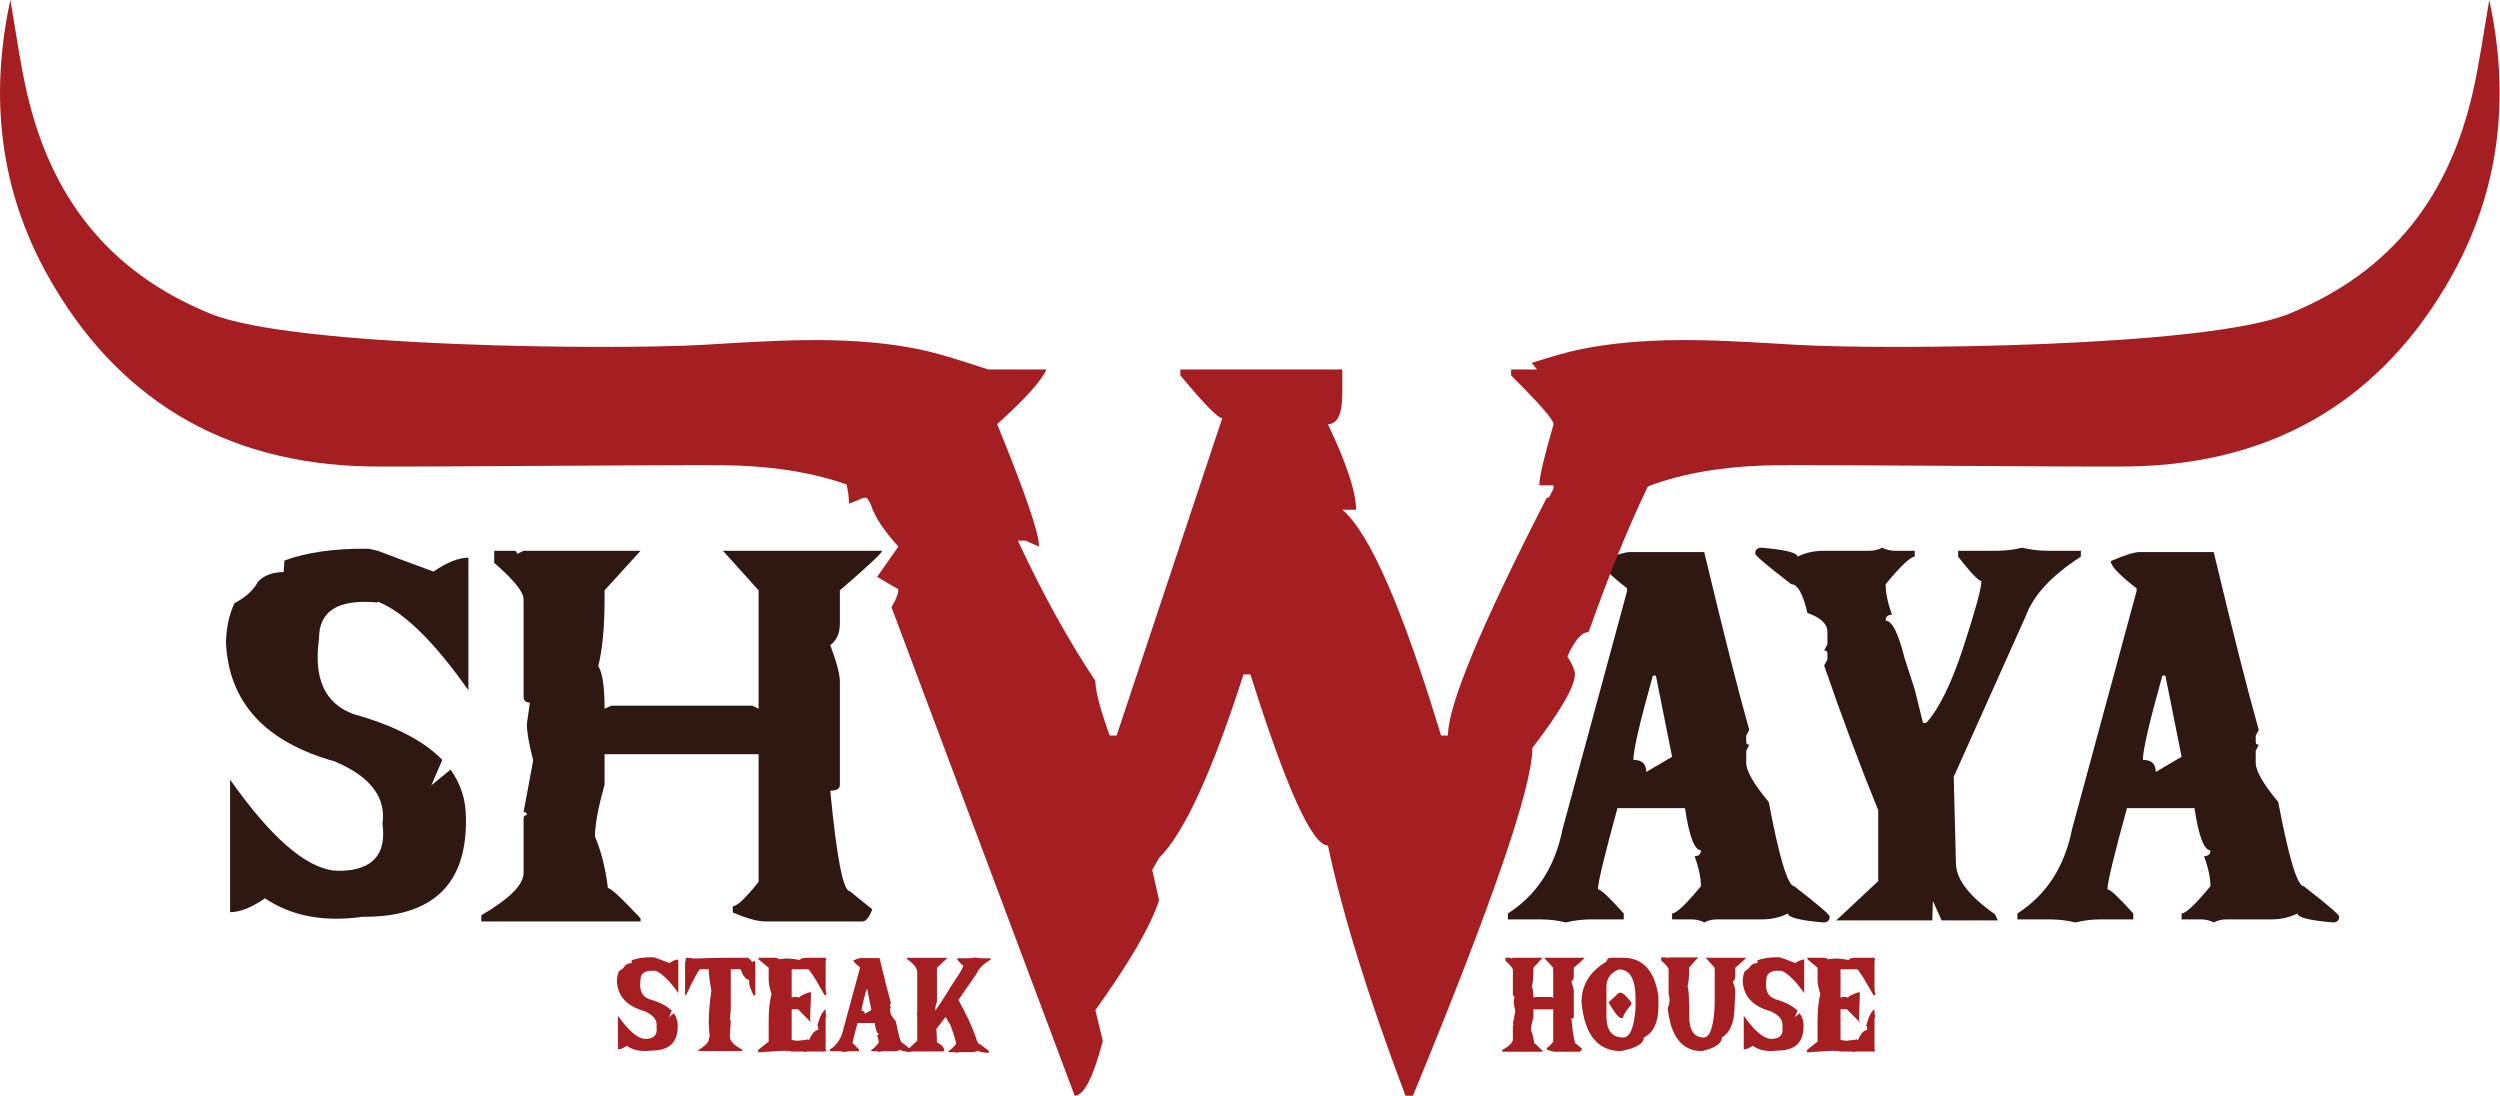
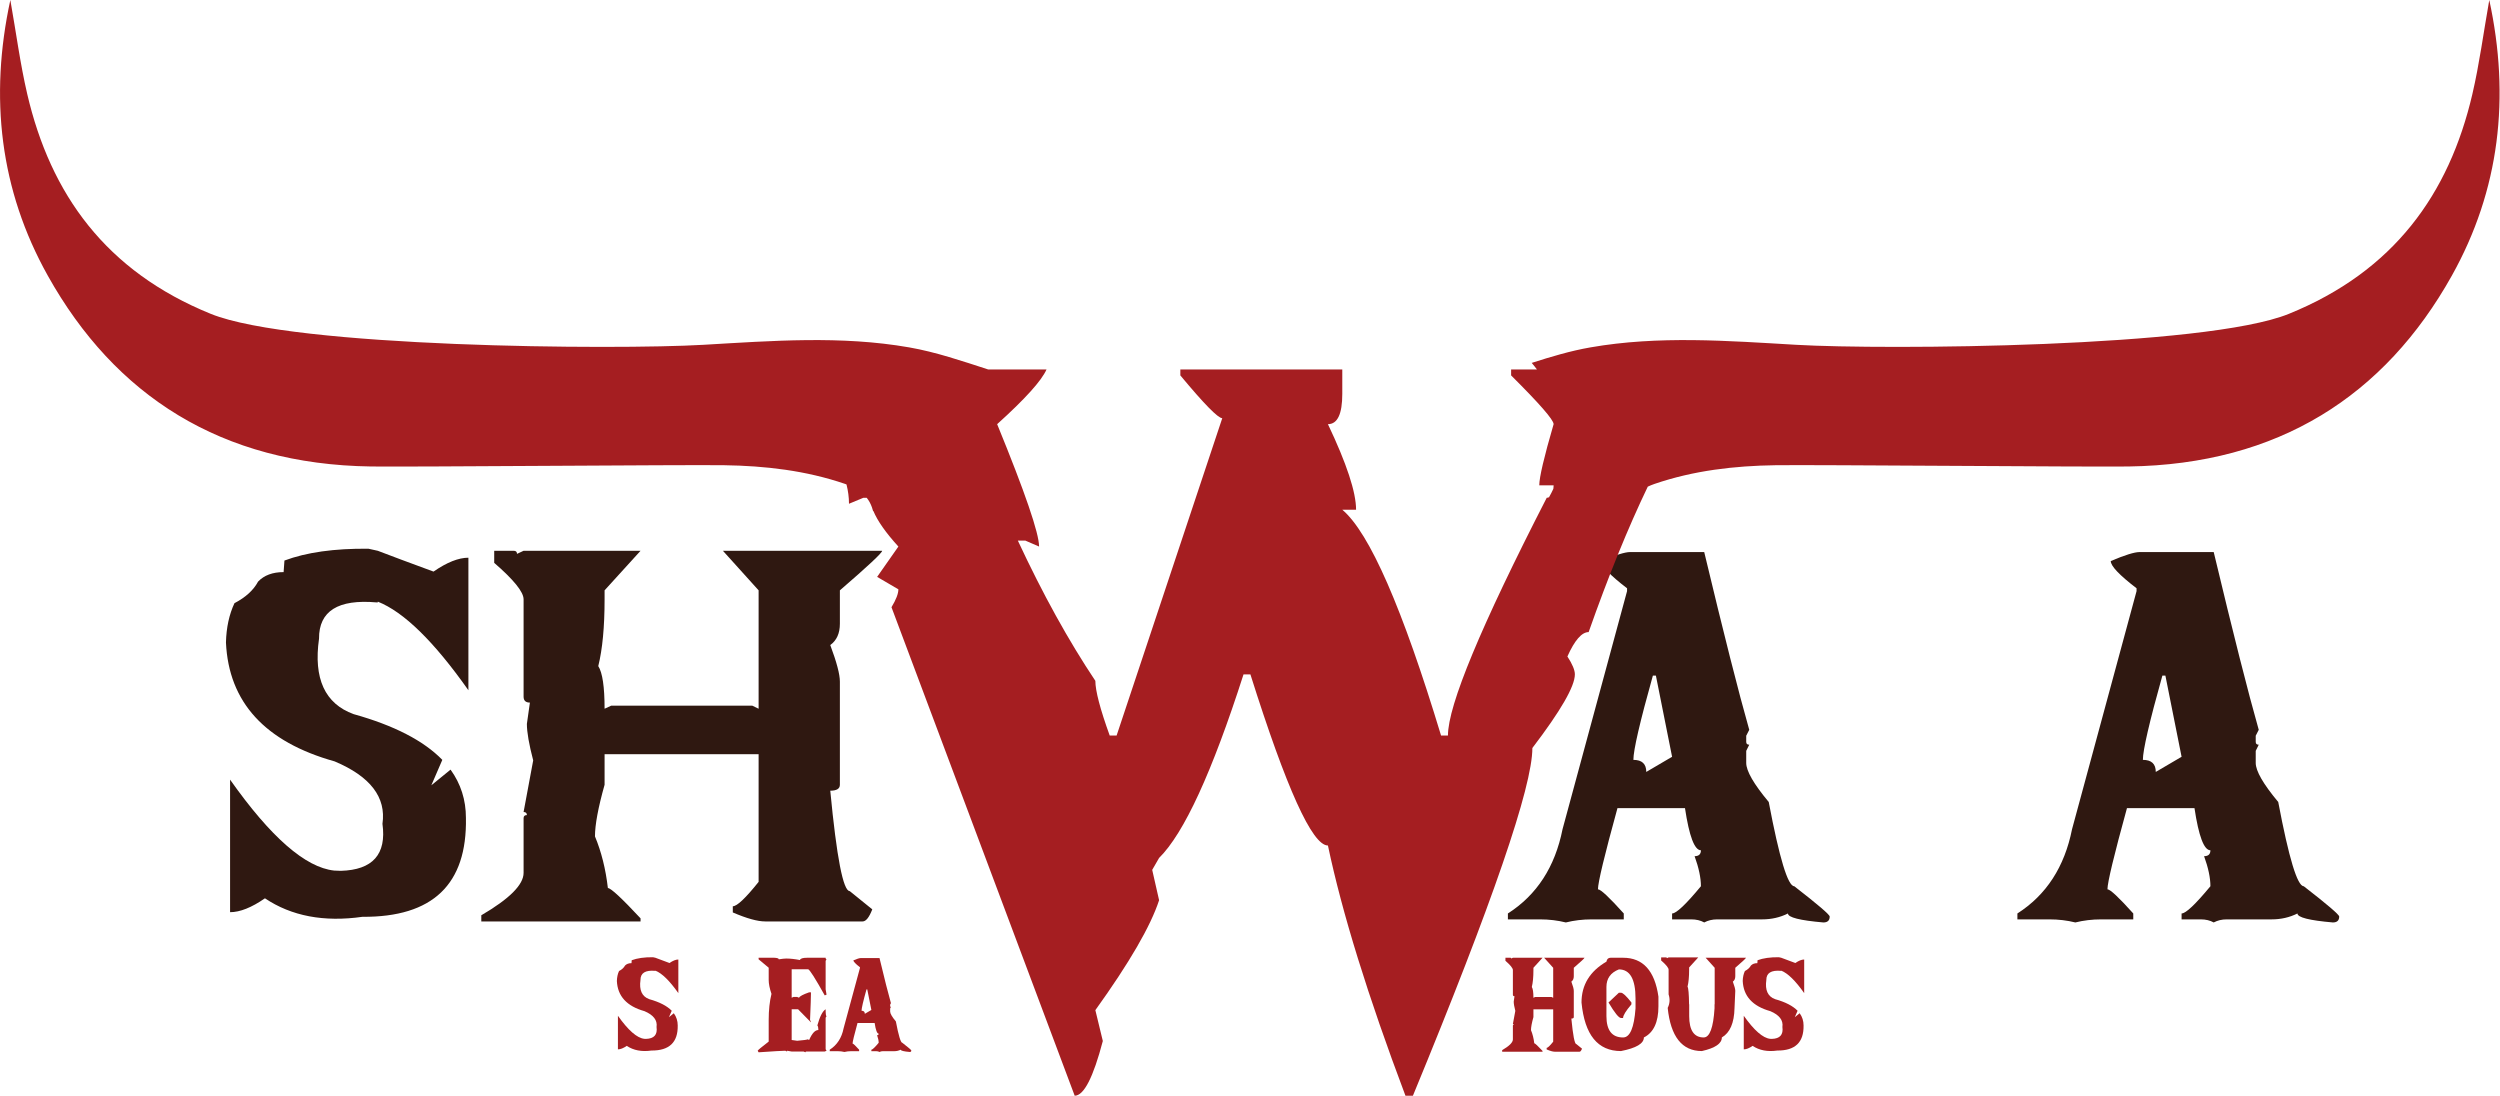
<svg xmlns="http://www.w3.org/2000/svg" xmlns:ns1="http://www.serif.com/" viewBox="0 0 1401 614" version="1.1" xml:space="preserve" style="fill-rule:evenodd;clip-rule:evenodd;stroke-linejoin:round;stroke-miterlimit:2;">
  <g transform="matrix(1,0,0,1,-197.386,-123.101)">
    <g transform="matrix(4.167,0,0,4.167,0,0)">
      <g id="Layer-1" ns1:id="Layer 1">
        <g transform="matrix(1,0,0,1,85.622,151.94)">
          <path d="M0,-47.014C2.954,-48.119 6.72,-48.649 11.299,-48.603C11.717,-48.511 12.135,-48.418 12.554,-48.326C14.228,-47.681 16.727,-46.748 20.05,-45.528C21.847,-46.771 23.41,-47.394 24.74,-47.394L24.74,-29.57C20.111,-36.132 16.05,-40.104 12.554,-41.487L12.554,-41.383L12.407,-41.383C7.212,-41.843 4.628,-40.219 4.652,-36.512C3.889,-31.146 5.44,-27.761 9.305,-26.357C14.745,-24.837 18.721,-22.787 21.232,-20.207L19.755,-16.788L22.34,-18.895C23.718,-16.984 24.407,-14.819 24.407,-12.4C24.579,-3.465 19.939,0.968 10.487,0.899C5.317,1.635 0.947,0.807 -2.622,-1.589C-4.419,-0.344 -5.982,0.277 -7.311,0.277L-7.311,-17.548C-1.846,-9.809 2.818,-5.734 6.683,-5.32C6.979,-5.297 7.274,-5.284 7.569,-5.284C11.877,-5.4 13.748,-7.506 13.182,-11.606C13.699,-15.175 11.557,-17.973 6.757,-20C-2.622,-22.626 -7.496,-27.956 -7.865,-35.994C-7.815,-37.998 -7.434,-39.76 -6.721,-41.28C-5.219,-42.062 -4.161,-43.03 -3.545,-44.181C-2.732,-45.032 -1.588,-45.459 -0.111,-45.459L0,-47.014Z" style="fill:rgb(47,24,17);fill-rule:nonzero;" />
        </g>
        <g transform="matrix(1,0,0,1,113.833,153.461)">
          <path d="M0,-49.847L2.621,-49.847C2.917,-49.847 3.065,-49.709 3.065,-49.432L3.951,-49.847L19.681,-49.847L14.843,-44.527L14.843,-43.318C14.843,-39.61 14.56,-36.617 13.995,-34.337C14.56,-33.461 14.843,-31.55 14.843,-28.603L15.73,-29.017L34.708,-29.017L35.558,-28.603L35.558,-44.527L30.757,-49.847L52.174,-49.847C52.174,-49.57 50.278,-47.797 46.487,-44.527L46.487,-40.036C46.487,-38.747 46.056,-37.791 45.195,-37.169C46.056,-34.866 46.487,-33.231 46.487,-32.264L46.487,-18.377C46.487,-17.848 46.056,-17.582 45.195,-17.582C46.056,-8.578 46.931,-4.076 47.817,-4.076L50.845,-1.624C50.425,-0.541 49.995,0 49.552,0L36.444,0C35.41,0 33.957,-0.402 32.087,-1.209L32.087,-2.039C32.653,-2.039 33.81,-3.133 35.558,-5.321L35.558,-22.489L14.843,-22.489L14.843,-18.377C13.981,-15.314 13.551,-13 13.551,-11.435C14.412,-9.362 14.991,-7.048 15.287,-4.491C15.68,-4.491 17.145,-3.133 19.681,-0.415L19.681,0L-1.736,0L-1.736,-0.829C2.055,-3.041 3.951,-4.94 3.951,-6.528L3.951,-13.887C3.951,-14.164 4.098,-14.302 4.394,-14.302C4.394,-14.578 4.246,-14.715 3.951,-14.715L5.243,-21.659C4.677,-23.824 4.394,-25.459 4.394,-26.565L4.8,-29.432C4.234,-29.432 3.951,-29.697 3.951,-30.227L3.951,-43.318C3.951,-44.308 2.634,-45.944 0,-48.223L0,-49.847Z" style="fill:rgb(47,24,17);fill-rule:nonzero;" />
        </g>
        <g transform="matrix(1,0,0,1,269.656,136.982)">
          <path d="M0,-16.58C-1.749,-10.339 -2.621,-6.562 -2.621,-5.249C-1.466,-5.249 -0.887,-4.709 -0.887,-3.627L2.584,-5.664L0.406,-16.58L0,-16.58ZM-3.065,-33.196L6.905,-33.196C9.514,-22.279 11.532,-14.312 12.961,-9.291L12.554,-8.496L12.554,-7.668C12.554,-7.414 12.689,-7.288 12.961,-7.288L12.554,-6.459L12.554,-4.835C12.554,-3.753 13.563,-2.003 15.582,0.416C17.01,7.97 18.154,11.746 19.016,11.746C22.191,14.211 23.78,15.569 23.78,15.821C23.78,16.351 23.495,16.616 22.93,16.616C19.754,16.341 18.167,15.938 18.167,15.408C17.108,15.938 15.951,16.202 14.696,16.202L8.64,16.202C7.999,16.202 7.422,16.341 6.905,16.616C6.412,16.341 5.834,16.202 5.169,16.202L2.584,16.202L2.584,15.408C3.15,15.408 4.442,14.186 6.461,11.746C6.461,10.617 6.178,9.271 5.611,7.704C6.178,7.704 6.461,7.439 6.461,6.909C5.599,6.909 4.886,5.022 4.319,1.244L-4.763,1.244C-6.512,7.601 -7.385,11.239 -7.385,12.16C-7.016,12.16 -5.859,13.243 -3.914,15.408L-3.914,16.202L-8.234,16.202C-9.441,16.202 -10.598,16.341 -11.705,16.616C-12.813,16.341 -13.97,16.202 -15.177,16.202L-19.497,16.202L-19.497,15.408C-15.607,12.92 -13.158,9.143 -12.148,4.077L-3.471,-27.944L-3.471,-28.325C-5.785,-30.099 -6.942,-31.319 -6.942,-31.987C-5.048,-32.792 -3.754,-33.196 -3.065,-33.196" style="fill:rgb(47,24,17);fill-rule:nonzero;" />
        </g>
        <g transform="matrix(1,0,0,1,307.236,103.199)">
-           <path d="M0,50.124L-12.924,50.124L-7.274,44.838L-7.274,35.304C-9.637,29.523 -12.062,23.041 -14.548,15.856L-14.106,15.028L-14.106,14.198C-14.106,13.944 -14.253,13.818 -14.548,13.818L-14.106,12.989L-14.106,11.331C-14.106,10.249 -15.004,9.396 -16.801,8.775C-17.392,6.195 -18.117,4.906 -18.979,4.906C-22.205,2.419 -23.817,1.048 -23.817,0.794C-23.817,0.266 -23.534,0 -22.967,0C-19.743,0.277 -18.13,0.681 -18.13,1.209C-17.073,0.681 -15.903,0.415 -14.622,0.415L-8.493,0.415C-7.829,0.415 -7.249,0.277 -6.758,0C-6.217,0.277 -5.625,0.415 -4.985,0.415L-2.363,0.415L-2.363,1.209C-2.93,1.209 -4.235,2.442 -6.277,4.906C-6.277,6.057 -5.994,7.428 -5.429,9.017C-5.994,9.017 -6.277,9.281 -6.277,9.811C-5.416,9.811 -4.567,11.492 -3.729,14.854L-2.363,19.069L-1.255,23.56L-0.813,23.56C0.936,21.626 2.609,18.199 4.209,13.282C5.81,8.367 6.609,5.436 6.609,4.491C6.24,4.491 5.194,3.397 3.471,1.209L3.471,0.415L8.603,0.415C9.809,0.415 10.966,0.277 12.074,0C13.231,0.277 14.413,0.415 15.619,0.415L19.977,0.415L19.977,1.209C16.062,3.72 13.588,6.391 12.554,9.224L2.88,30.814L3.176,42.386C3.176,44.551 4.923,46.854 8.419,49.294L8.824,50.124L1.255,50.124L0.074,47.498L0,50.124Z" style="fill:rgb(47,24,17);fill-rule:nonzero;" />
-         </g>
+           </g>
        <g transform="matrix(1,0,0,1,338.176,136.982)">
          <path d="M0,-16.58C-1.749,-10.339 -2.621,-6.562 -2.621,-5.249C-1.466,-5.249 -0.887,-4.709 -0.887,-3.627L2.584,-5.664L0.406,-16.58L0,-16.58ZM-3.065,-33.196L6.905,-33.196C9.514,-22.279 11.532,-14.312 12.961,-9.291L12.554,-8.496L12.554,-7.668C12.554,-7.414 12.689,-7.288 12.961,-7.288L12.554,-6.459L12.554,-4.835C12.554,-3.753 13.563,-2.003 15.582,0.416C17.01,7.97 18.154,11.746 19.016,11.746C22.191,14.211 23.78,15.569 23.78,15.821C23.78,16.351 23.495,16.616 22.93,16.616C19.754,16.341 18.167,15.938 18.167,15.408C17.108,15.938 15.951,16.202 14.696,16.202L8.64,16.202C7.999,16.202 7.422,16.341 6.905,16.616C6.412,16.341 5.834,16.202 5.169,16.202L2.584,16.202L2.584,15.408C3.15,15.408 4.442,14.186 6.461,11.746C6.461,10.617 6.178,9.271 5.611,7.704C6.178,7.704 6.461,7.439 6.461,6.909C5.599,6.909 4.886,5.022 4.319,1.244L-4.763,1.244C-6.512,7.601 -7.385,11.239 -7.385,12.16C-7.016,12.16 -5.859,13.243 -3.914,15.408L-3.914,16.202L-8.234,16.202C-9.441,16.202 -10.598,16.341 -11.705,16.616C-12.813,16.341 -13.97,16.202 -15.177,16.202L-19.497,16.202L-19.497,15.408C-15.607,12.92 -13.158,9.143 -12.148,4.077L-3.471,-27.944L-3.471,-28.325C-5.785,-30.099 -6.942,-31.319 -6.942,-31.987C-5.048,-32.792 -3.754,-33.196 -3.065,-33.196" style="fill:rgb(47,24,17);fill-rule:nonzero;" />
        </g>
        <g transform="matrix(1,0,0,1,382.14,176.899)">
          <path d="M0,-147.355C-0.781,-142.937 -1.323,-138.782 -2.272,-134.708C-5.409,-121.242 -12.84,-110.873 -26.966,-105.144C-38.171,-100.6 -81.334,-100.294 -93.194,-100.985C-102.442,-101.523 -111.707,-102.243 -120.881,-100.639C-123.559,-100.171 -126.177,-99.388 -128.778,-98.553C-128.533,-98.268 -128.305,-97.971 -128.078,-97.672L-131.548,-97.672L-131.548,-96.869C-127.737,-93.078 -125.833,-90.892 -125.833,-90.313C-127.12,-85.897 -127.762,-83.154 -127.762,-82.084L-125.833,-82.084C-125.833,-81.905 -125.854,-81.765 -125.87,-81.615C-126.044,-81.245 -126.227,-80.879 -126.431,-80.522C-126.43,-80.514 -126.43,-80.505 -126.429,-80.497C-126.529,-80.451 -126.633,-80.412 -126.759,-80.412C-135.616,-63.152 -140.044,-52.492 -140.044,-48.435L-140.969,-48.435C-146.171,-65.605 -150.598,-75.729 -154.253,-78.807L-152.399,-78.807C-152.399,-81.17 -153.663,-85.005 -156.184,-90.313C-154.897,-90.313 -154.253,-91.673 -154.253,-94.394L-154.253,-97.672L-176.032,-97.672L-176.032,-96.869C-172.841,-93.032 -170.962,-91.115 -170.395,-91.115L-184.605,-48.435L-185.531,-48.435C-186.819,-52.002 -187.462,-54.455 -187.462,-55.793C-191.067,-61.189 -194.542,-67.478 -197.888,-74.658L-196.885,-74.658L-195.031,-73.855C-195.031,-75.639 -196.911,-81.125 -200.669,-90.313C-196.911,-93.702 -194.697,-96.155 -194.027,-97.672L-201.882,-97.672C-205.381,-98.805 -208.886,-100.008 -212.498,-100.639C-221.672,-102.243 -230.938,-101.523 -240.186,-100.985C-252.046,-100.294 -295.208,-100.6 -306.413,-105.144C-320.539,-110.873 -327.97,-121.242 -331.108,-134.708C-332.057,-138.782 -332.598,-142.937 -333.38,-147.355C-336.214,-134.277 -334.789,-121.803 -328.335,-110.269C-319.307,-94.133 -305.022,-84.908 -284.878,-84.622C-279.544,-84.546 -242.734,-84.869 -237.4,-84.792C-231.86,-84.713 -226.401,-84.083 -221.122,-82.28C-221.054,-82.257 -220.996,-82.229 -220.93,-82.205C-220.715,-81.347 -220.594,-80.483 -220.594,-79.609L-218.663,-80.412L-218.209,-80.412C-217.902,-80.026 -217.67,-79.594 -217.504,-79.115C-217.502,-79.107 -217.5,-79.099 -217.497,-79.091C-217.445,-78.94 -217.393,-78.79 -217.355,-78.63L-217.312,-78.63C-216.755,-77.297 -215.644,-75.71 -213.952,-73.855L-216.81,-69.775L-213.952,-68.103C-213.952,-67.522 -214.261,-66.72 -214.879,-65.694L-190.242,0C-189.007,0 -187.746,-2.452 -186.458,-7.358L-187.462,-11.507C-182.88,-17.884 -180.023,-22.813 -178.89,-26.291L-179.817,-30.372L-178.89,-31.978C-175.544,-35.277 -171.759,-43.506 -167.536,-56.663L-166.61,-56.663C-161.77,-41.32 -158.296,-33.649 -156.184,-33.649C-154.28,-24.596 -150.803,-13.38 -145.759,0L-144.755,0C-134.046,-25.956 -128.69,-41.544 -128.69,-46.762C-124.88,-51.756 -122.975,-55.058 -122.975,-56.663C-122.975,-57.242 -123.311,-58.045 -123.979,-59.071C-123.001,-61.256 -122.048,-62.35 -121.122,-62.35C-118.465,-69.896 -115.814,-76.407 -113.169,-81.91C-112.885,-82.042 -112.586,-82.168 -112.258,-82.28C-106.979,-84.083 -101.52,-84.713 -95.979,-84.792C-90.645,-84.869 -53.836,-84.546 -48.502,-84.622C-28.358,-84.908 -14.073,-94.133 -5.044,-110.269C1.41,-121.803 2.834,-134.277 0,-147.355" style="fill:rgb(165,30,33);fill-rule:nonzero;" />
        </g>
        <g transform="matrix(1,0,0,1,132.324,170.597)">
          <path d="M0,-11.919C0.749,-12.199 1.704,-12.334 2.865,-12.322C2.971,-12.299 3.077,-12.275 3.183,-12.252C3.607,-12.088 4.241,-11.852 5.083,-11.543C5.539,-11.857 5.935,-12.016 6.272,-12.016L6.272,-7.496C5.099,-9.16 4.069,-10.168 3.183,-10.518L3.183,-10.491L3.146,-10.491C1.829,-10.608 1.173,-10.196 1.18,-9.257C0.986,-7.897 1.379,-7.038 2.359,-6.682C3.738,-6.297 4.747,-5.777 5.383,-5.123L5.008,-4.256L5.664,-4.79C6.013,-4.306 6.188,-3.757 6.188,-3.144C6.231,-0.879 5.055,0.245 2.659,0.227C1.348,0.415 0.24,0.204 -0.665,-0.402C-1.12,-0.088 -1.516,0.07 -1.854,0.07L-1.854,-4.449C-0.468,-2.487 0.715,-1.454 1.695,-1.349C1.77,-1.343 1.844,-1.34 1.919,-1.34C3.011,-1.369 3.486,-1.903 3.342,-2.942C3.473,-3.848 2.93,-4.557 1.713,-5.07C-0.665,-5.736 -1.9,-7.088 -1.994,-9.125C-1.981,-9.634 -1.884,-10.08 -1.704,-10.465C-1.323,-10.664 -1.055,-10.909 -0.898,-11.201C-0.692,-11.417 -0.402,-11.525 -0.028,-11.525L0,-11.919Z" style="fill:rgb(165,30,33);fill-rule:nonzero;" />
        </g>
        <g transform="matrix(1,0,0,1,139.626,170.895)">
-           <path d="M0,-12.55C0.412,-12.55 0.765,-12.515 1.058,-12.445C3.036,-12.515 4.609,-12.55 5.776,-12.55L8.378,-12.55L8.968,-11.937C8.993,-12.071 9.071,-12.138 9.202,-12.138L9.324,-11.937L9.324,-7.505L9.081,-7.505C8.688,-8.317 8.491,-8.865 8.491,-9.152L8.491,-9.564C8.098,-9.564 7.705,-10.045 7.312,-11.009L6.02,-11.009L6.02,-5.763C6.02,-5.383 5.979,-4.902 5.898,-4.318C5.979,-4.2 6.02,-4.064 6.02,-3.906C5.938,-2.978 5.898,-2.326 5.898,-1.953C5.898,-1.352 6.45,-0.768 7.555,-0.201L7.555,0L1.648,0L1.648,-0.106C2.59,-0.712 3.061,-1.192 3.061,-1.541C3.061,-1.699 3.102,-1.836 3.183,-1.953C3.102,-2.706 3.061,-3.358 3.061,-3.906L3.061,-4.011C3.061,-5.155 3.18,-6.528 3.417,-8.127C3.18,-9.36 3.061,-10.32 3.061,-11.009L1.882,-11.009C1.601,-10.746 0.974,-9.578 0,-7.505L-0.122,-7.505L-0.122,-11.832L0,-12.55Z" style="fill:rgb(165,30,33);fill-rule:nonzero;" />
-         </g>
+           </g>
        <g transform="matrix(1,0,0,1,149.39,171.061)">
          <path d="M0,-12.716L2.097,-12.716C2.509,-12.698 2.715,-12.628 2.715,-12.506C3.17,-12.575 3.501,-12.611 3.708,-12.611C4.238,-12.611 4.855,-12.544 5.561,-12.409C5.611,-12.613 5.938,-12.716 6.544,-12.716L9.015,-12.716C9.015,-12.575 9.056,-12.506 9.137,-12.506L9.015,-12.304L9.015,-8.477L9.137,-7.75L8.894,-7.654C7.608,-9.954 6.865,-11.125 6.666,-11.166L4.447,-11.166L4.447,-7.339L4.69,-7.444L5.187,-7.444L5.439,-7.339C5.514,-7.531 5.966,-7.774 6.796,-8.066L7.04,-8.066L7.04,-7.96C7.04,-7.446 6.999,-6.241 6.918,-4.344C6.999,-4.209 7.04,-4.104 7.04,-4.028L5.308,-5.788L4.447,-5.788L4.447,-1.655C4.509,-1.655 4.756,-1.62 5.187,-1.55C6.035,-1.62 6.528,-1.69 6.666,-1.76C6.666,-1.69 6.709,-1.655 6.796,-1.655C7.184,-2.548 7.595,-2.995 8.032,-2.995L8.032,-3.1C8.032,-3.333 7.988,-3.506 7.901,-3.616C8.232,-4.814 8.603,-5.537 9.015,-5.788C9.015,-5.17 9.056,-4.861 9.137,-4.861L9.015,-4.651L9.015,-0.411L9.137,-0.21L8.894,-0.105L6.422,-0.105C6.341,-0.105 6.3,-0.07 6.3,0L6.048,-0.105L4.447,-0.105L3.829,-0.21L3.829,-0.105L3.585,-0.21C3.236,-0.21 2.041,-0.14 0,0L-0.122,-0.21C-0.122,-0.275 0.372,-0.686 1.357,-1.445L1.357,-4.344C1.357,-5.681 1.482,-6.851 1.732,-7.856C1.482,-8.591 1.357,-9.213 1.357,-9.721L1.357,-11.376L0,-12.506L0,-12.716Z" style="fill:rgb(165,30,33);fill-rule:nonzero;" />
        </g>
        <g transform="matrix(1,0,0,1,163.9,166.805)">
          <path d="M0,-4.205C-0.443,-2.622 -0.665,-1.665 -0.665,-1.332C-0.372,-1.332 -0.225,-1.195 -0.225,-0.921L0.655,-1.437L0.103,-4.205L0,-4.205ZM-0.777,-8.417L1.75,-8.417C2.412,-5.649 2.924,-3.63 3.286,-2.356L3.183,-2.155L3.183,-1.945C3.183,-1.881 3.217,-1.849 3.286,-1.849L3.183,-1.639L3.183,-1.226C3.183,-0.952 3.438,-0.509 3.95,0.105C4.312,2.02 4.603,2.977 4.821,2.977C5.626,3.602 6.028,3.946 6.028,4.01C6.028,4.145 5.957,4.212 5.813,4.212C5.008,4.142 4.605,4.039 4.605,3.905C4.337,4.039 4.044,4.107 3.726,4.107L2.19,4.107C2.028,4.107 1.881,4.142 1.75,4.212C1.625,4.142 1.479,4.107 1.311,4.107L0.655,4.107L0.655,3.905C0.799,3.905 1.126,3.596 1.638,2.977C1.638,2.691 1.566,2.349 1.423,1.952C1.566,1.952 1.638,1.885 1.638,1.751C1.419,1.751 1.239,1.272 1.095,0.315L-1.208,0.315C-1.651,1.926 -1.873,2.849 -1.873,3.082C-1.779,3.082 -1.485,3.357 -0.993,3.905L-0.993,4.107L-2.088,4.107C-2.394,4.107 -2.687,4.142 -2.968,4.212C-3.249,4.142 -3.542,4.107 -3.848,4.107L-4.943,4.107L-4.943,3.905C-3.957,3.274 -3.336,2.317 -3.08,1.032L-0.88,-7.086L-0.88,-7.183C-1.467,-7.632 -1.76,-7.941 -1.76,-8.11C-1.28,-8.314 -0.952,-8.417 -0.777,-8.417" style="fill:rgb(165,30,33);fill-rule:nonzero;" />
        </g>
        <g transform="matrix(1,0,0,1,173.299,161.541)">
-           <path d="M0,6.367C0.05,7.161 0.075,7.763 0.075,8.171C0.736,8.515 1.067,8.892 1.067,9.301L0.852,9.406L-4.007,9.406L-4.007,9.301L-2.575,7.961L-2.575,4.449C-2.575,4.379 -2.612,4.344 -2.687,4.344L-2.575,4.142L-2.575,-1.226C-2.575,-1.775 -3.015,-2.359 -3.895,-2.978L-4.007,-3.188L1.507,-3.188L0.075,-1.848L0.075,2.697C-0.069,3.188 -0.141,3.463 -0.141,3.52L-0.141,3.897C0.059,3.652 0.589,2.852 1.451,1.498C1.569,1.288 1.722,1.031 1.91,0.727C2.134,0.377 2.406,-0.035 2.724,-0.508C3.317,-1.384 3.613,-1.932 3.613,-2.154C3.52,-2.154 3.254,-2.414 2.817,-2.934L2.817,-3.126L4.119,-3.126C4.424,-3.126 4.812,-3.158 5.28,-3.223C5.573,-3.158 5.873,-3.126 6.178,-3.126L7.283,-3.126L7.283,-2.934C6.291,-2.338 5.664,-1.704 5.401,-1.033C4.465,0.298 3.651,1.469 2.958,2.478C3.975,4.277 4.758,5.953 5.308,7.506C5.458,8.119 5.642,8.425 5.86,8.425C6.677,9.014 7.086,9.342 7.086,9.406C7.086,9.528 7.015,9.59 6.871,9.59C6.053,9.525 5.645,9.43 5.645,9.301C5.376,9.43 5.08,9.493 4.755,9.493L3.201,9.493C3.033,9.493 2.886,9.525 2.761,9.59C2.624,9.525 2.474,9.493 2.312,9.493L1.647,9.493L1.647,9.301C1.791,9.301 2.122,9.009 2.64,8.425C2.64,8.15 2.518,7.654 2.274,6.936L1.928,5.938C1.722,5.599 1.52,5.258 1.32,4.913C1.289,4.867 1.26,4.817 1.235,4.764C0.83,5.313 0.418,5.847 0,6.367" style="fill:rgb(165,30,33);fill-rule:nonzero;" />
-         </g>
+           </g>
        <g transform="matrix(1,0,0,1,249.828,170.983)">
          <path d="M0,-12.638L0.665,-12.638C0.74,-12.638 0.777,-12.603 0.777,-12.533L1.002,-12.638L4.99,-12.638L3.764,-11.289L3.764,-10.983C3.764,-10.042 3.691,-9.284 3.548,-8.705C3.691,-8.484 3.764,-7.999 3.764,-7.252L3.988,-7.357L6.207,-7.357L6.422,-7.252L6.422,-11.289L5.205,-12.638L10.635,-12.638C10.635,-12.568 10.154,-12.118 9.193,-11.289L9.193,-10.151C9.193,-9.824 9.084,-9.581 8.865,-9.424C9.084,-8.84 9.193,-8.425 9.193,-8.18L9.193,-4.659C9.193,-4.526 9.084,-4.458 8.865,-4.458C9.084,-2.175 9.306,-1.034 9.53,-1.034L10.298,-0.412C10.191,-0.138 10.082,0 9.97,0L6.646,0C6.385,0 6.017,-0.103 5.542,-0.307L5.542,-0.517C5.686,-0.517 5.979,-0.794 6.422,-1.349L6.422,-5.701L3.764,-5.701L3.764,-4.659C3.545,-3.883 3.436,-3.296 3.436,-2.9C3.654,-2.374 3.801,-1.787 3.876,-1.139C3.976,-1.139 4.347,-0.794 4.99,-0.106L4.99,0L-0.439,0L-0.439,-0.211C0.521,-0.771 1.002,-1.253 1.002,-1.656L1.002,-3.521C1.002,-3.591 1.039,-3.626 1.114,-3.626C1.114,-3.697 1.077,-3.732 1.002,-3.732L1.329,-5.492C1.186,-6.04 1.114,-6.455 1.114,-6.736L1.217,-7.462C1.073,-7.462 1.002,-7.53 1.002,-7.663L1.002,-10.983C1.002,-11.234 0.668,-11.649 0,-12.226L0,-12.638Z" style="fill:rgb(165,30,33);fill-rule:nonzero;" />
        </g>
        <g transform="matrix(1,0,0,1,265.086,166.192)">
          <path d="M0,-3.144L0.28,-3.144C0.53,-3.144 0.998,-2.707 1.685,-1.831L1.685,-1.577C0.936,-0.701 0.562,-0.09 0.562,0.253L0.28,0.253C-0.013,0.253 -0.571,-0.441 -1.396,-1.831L0,-3.144ZM-1.676,-3.923L-1.676,0C-1.676,1.915 -0.931,2.873 0.562,2.873C1.491,2.873 2.05,1.565 2.237,-1.051L2.237,-2.356C2.237,-4.971 1.491,-6.28 0,-6.28C-1.117,-5.841 -1.676,-5.056 -1.676,-3.923M-1.114,-7.847L0.562,-7.847C3.238,-7.847 4.824,-6.104 5.317,-2.619L5.317,-1.314C5.317,0.823 4.665,2.218 3.36,2.873C3.36,3.69 2.334,4.299 0.28,4.703C-2.84,4.703 -4.609,2.525 -5.027,-1.831C-5.027,-4.189 -3.91,-6.02 -1.676,-7.322C-1.613,-7.672 -1.427,-7.847 -1.114,-7.847" style="fill:rgb(165,30,33);fill-rule:nonzero;" />
        </g>
        <g transform="matrix(1,0,0,1,277.968,164.597)">
          <path d="M0,0L0,-4.904L-1.217,-6.253L4.212,-6.253C4.212,-6.183 3.731,-5.733 2.771,-4.904L2.771,-3.766C2.771,-3.438 2.661,-3.196 2.443,-3.039C2.661,-2.455 2.771,-2.04 2.771,-1.795L2.668,0.517C2.624,2.52 2.056,3.836 0.964,4.467C0.964,5.284 0.068,5.894 -1.723,6.297C-4.388,6.297 -5.92,4.361 -6.319,0.49C-6.032,-0.082 -5.991,-0.686 -6.197,-1.322L-6.197,-4.642C-6.197,-4.893 -6.531,-5.307 -7.199,-5.885L-7.199,-6.297L-6.534,-6.297C-6.46,-6.297 -6.422,-6.262 -6.422,-6.191L-6.197,-6.297L-2.21,-6.297L-3.436,-4.948L-3.436,-4.642C-3.436,-3.701 -3.508,-2.942 -3.651,-2.364C-3.532,-2.184 -3.464,-1.396 -3.445,0L-3.427,0L-3.427,1.594C-3.427,3.509 -2.777,4.467 -1.479,4.467C-0.668,4.467 -0.182,3.159 -0.019,0.543L-0.019,0L0,0Z" style="fill:rgb(165,30,33);fill-rule:nonzero;" />
        </g>
        <g transform="matrix(1,0,0,1,283.734,170.597)">
          <path d="M0,-11.919C0.749,-12.199 1.704,-12.334 2.865,-12.322C2.971,-12.299 3.077,-12.275 3.183,-12.252C3.607,-12.088 4.241,-11.852 5.083,-11.543C5.539,-11.857 5.936,-12.016 6.272,-12.016L6.272,-7.496C5.099,-9.16 4.069,-10.168 3.183,-10.518L3.183,-10.491L3.146,-10.491C1.829,-10.608 1.174,-10.196 1.18,-9.257C0.986,-7.897 1.379,-7.038 2.359,-6.682C3.738,-6.297 4.746,-5.777 5.383,-5.123L5.009,-4.256L5.664,-4.79C6.014,-4.306 6.188,-3.757 6.188,-3.144C6.231,-0.879 5.056,0.245 2.659,0.227C1.349,0.415 0.24,0.204 -0.664,-0.402C-1.12,-0.088 -1.517,0.07 -1.854,0.07L-1.854,-4.449C-0.468,-2.487 0.715,-1.454 1.694,-1.349C1.77,-1.343 1.845,-1.34 1.919,-1.34C3.012,-1.369 3.485,-1.903 3.342,-2.942C3.474,-3.848 2.931,-4.557 1.713,-5.07C-0.664,-5.736 -1.9,-7.088 -1.994,-9.125C-1.981,-9.634 -1.885,-10.08 -1.703,-10.465C-1.323,-10.664 -1.055,-10.909 -0.898,-11.201C-0.692,-11.417 -0.402,-11.525 -0.028,-11.525L0,-11.919Z" style="fill:rgb(165,30,33);fill-rule:nonzero;" />
        </g>
        <g transform="matrix(1,0,0,1,290.447,171.061)">
-           <path d="M0,-12.716L2.097,-12.716C2.509,-12.698 2.715,-12.628 2.715,-12.506C3.17,-12.575 3.501,-12.611 3.707,-12.611C4.237,-12.611 4.855,-12.544 5.561,-12.409C5.61,-12.613 5.937,-12.716 6.543,-12.716L9.015,-12.716C9.015,-12.575 9.056,-12.506 9.137,-12.506L9.015,-12.304L9.015,-8.477L9.137,-7.75L8.893,-7.654C7.607,-9.954 6.864,-11.125 6.665,-11.166L4.446,-11.166L4.446,-7.339L4.689,-7.444L5.186,-7.444L5.438,-7.339C5.514,-7.531 5.966,-7.774 6.796,-8.066L7.039,-8.066L7.039,-7.96C7.039,-7.446 6.999,-6.241 6.918,-4.344C6.999,-4.209 7.039,-4.104 7.039,-4.028L5.308,-5.788L4.446,-5.788L4.446,-1.655C4.509,-1.655 4.755,-1.62 5.186,-1.55C6.034,-1.62 6.527,-1.69 6.665,-1.76C6.665,-1.69 6.709,-1.655 6.796,-1.655C7.183,-2.548 7.595,-2.995 8.031,-2.995L8.031,-3.1C8.031,-3.333 7.988,-3.506 7.9,-3.616C8.231,-4.814 8.603,-5.537 9.015,-5.788C9.015,-5.17 9.056,-4.861 9.137,-4.861L9.015,-4.651L9.015,-0.411L9.137,-0.21L8.893,-0.105L6.422,-0.105C6.341,-0.105 6.3,-0.07 6.3,0L6.047,-0.105L4.446,-0.105L3.828,-0.21L3.828,-0.105L3.585,-0.21C3.235,-0.21 2.04,-0.14 0,0L-0.122,-0.21C-0.122,-0.275 0.371,-0.686 1.357,-1.445L1.357,-4.344C1.357,-5.681 1.481,-6.851 1.731,-7.856C1.481,-8.591 1.357,-9.213 1.357,-9.721L1.357,-11.376L0,-12.506L0,-12.716Z" style="fill:rgb(165,30,33);fill-rule:nonzero;" />
-         </g>
+           </g>
      </g>
    </g>
  </g>
</svg>